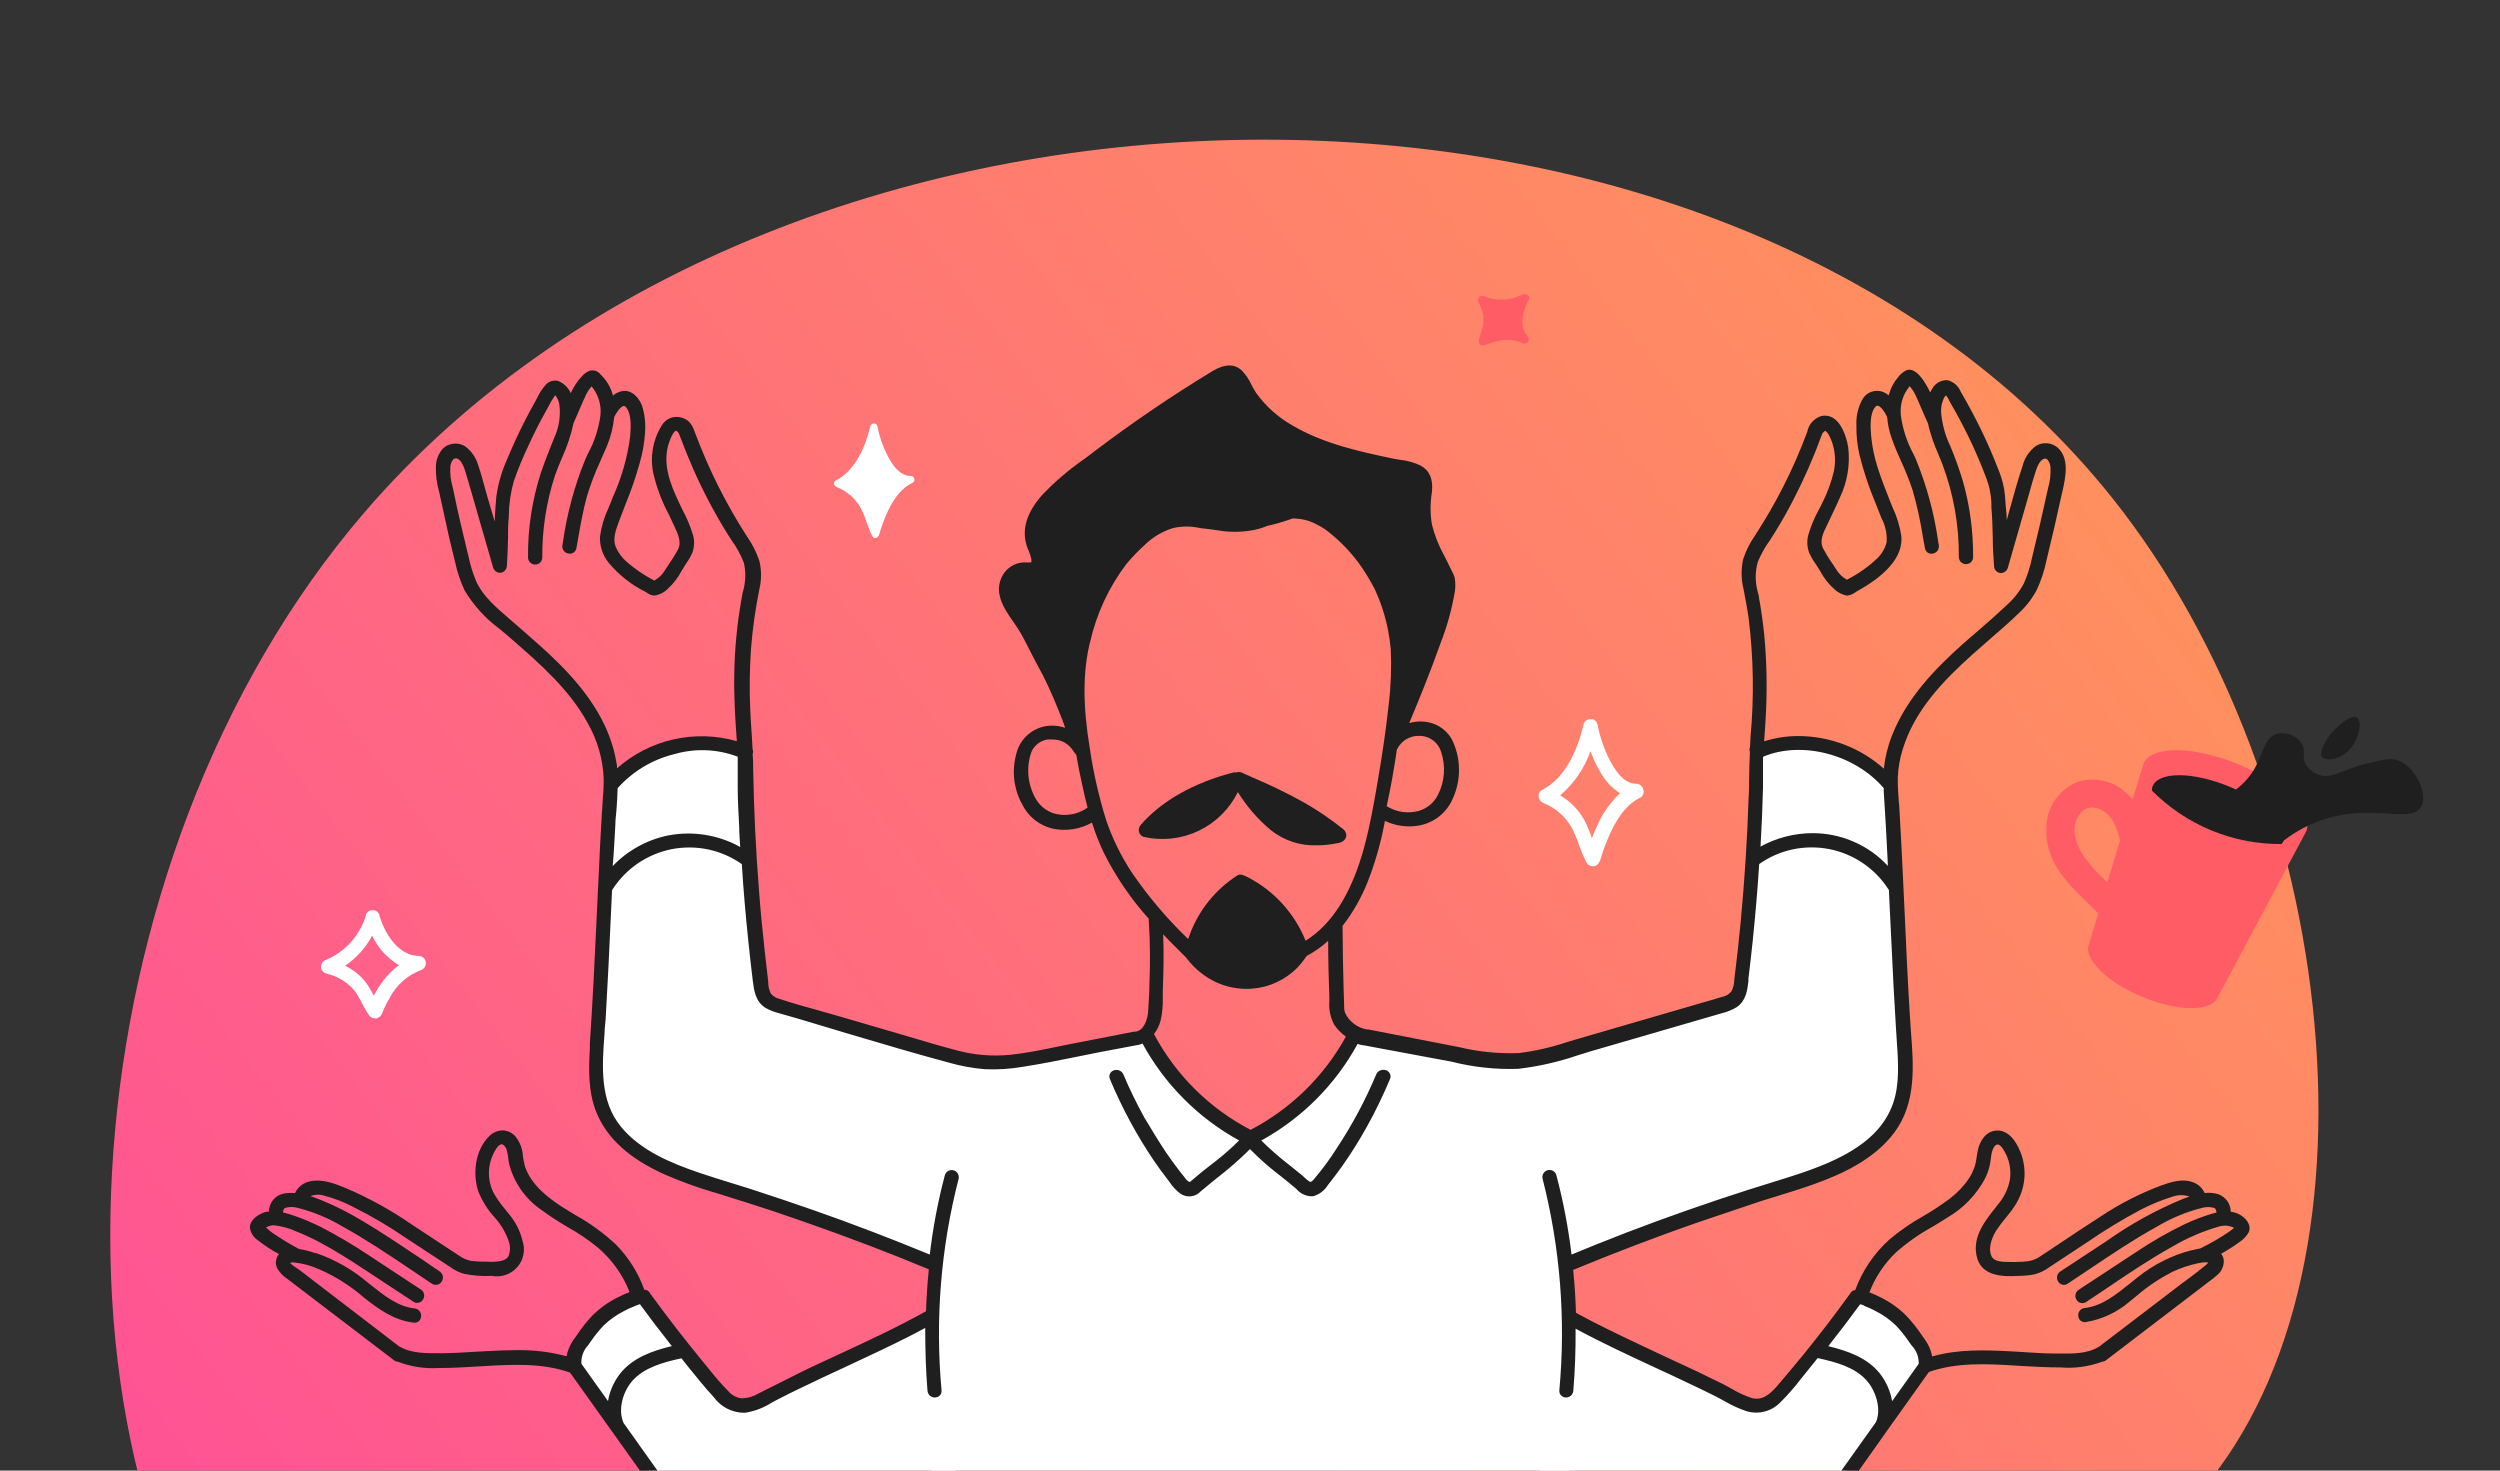
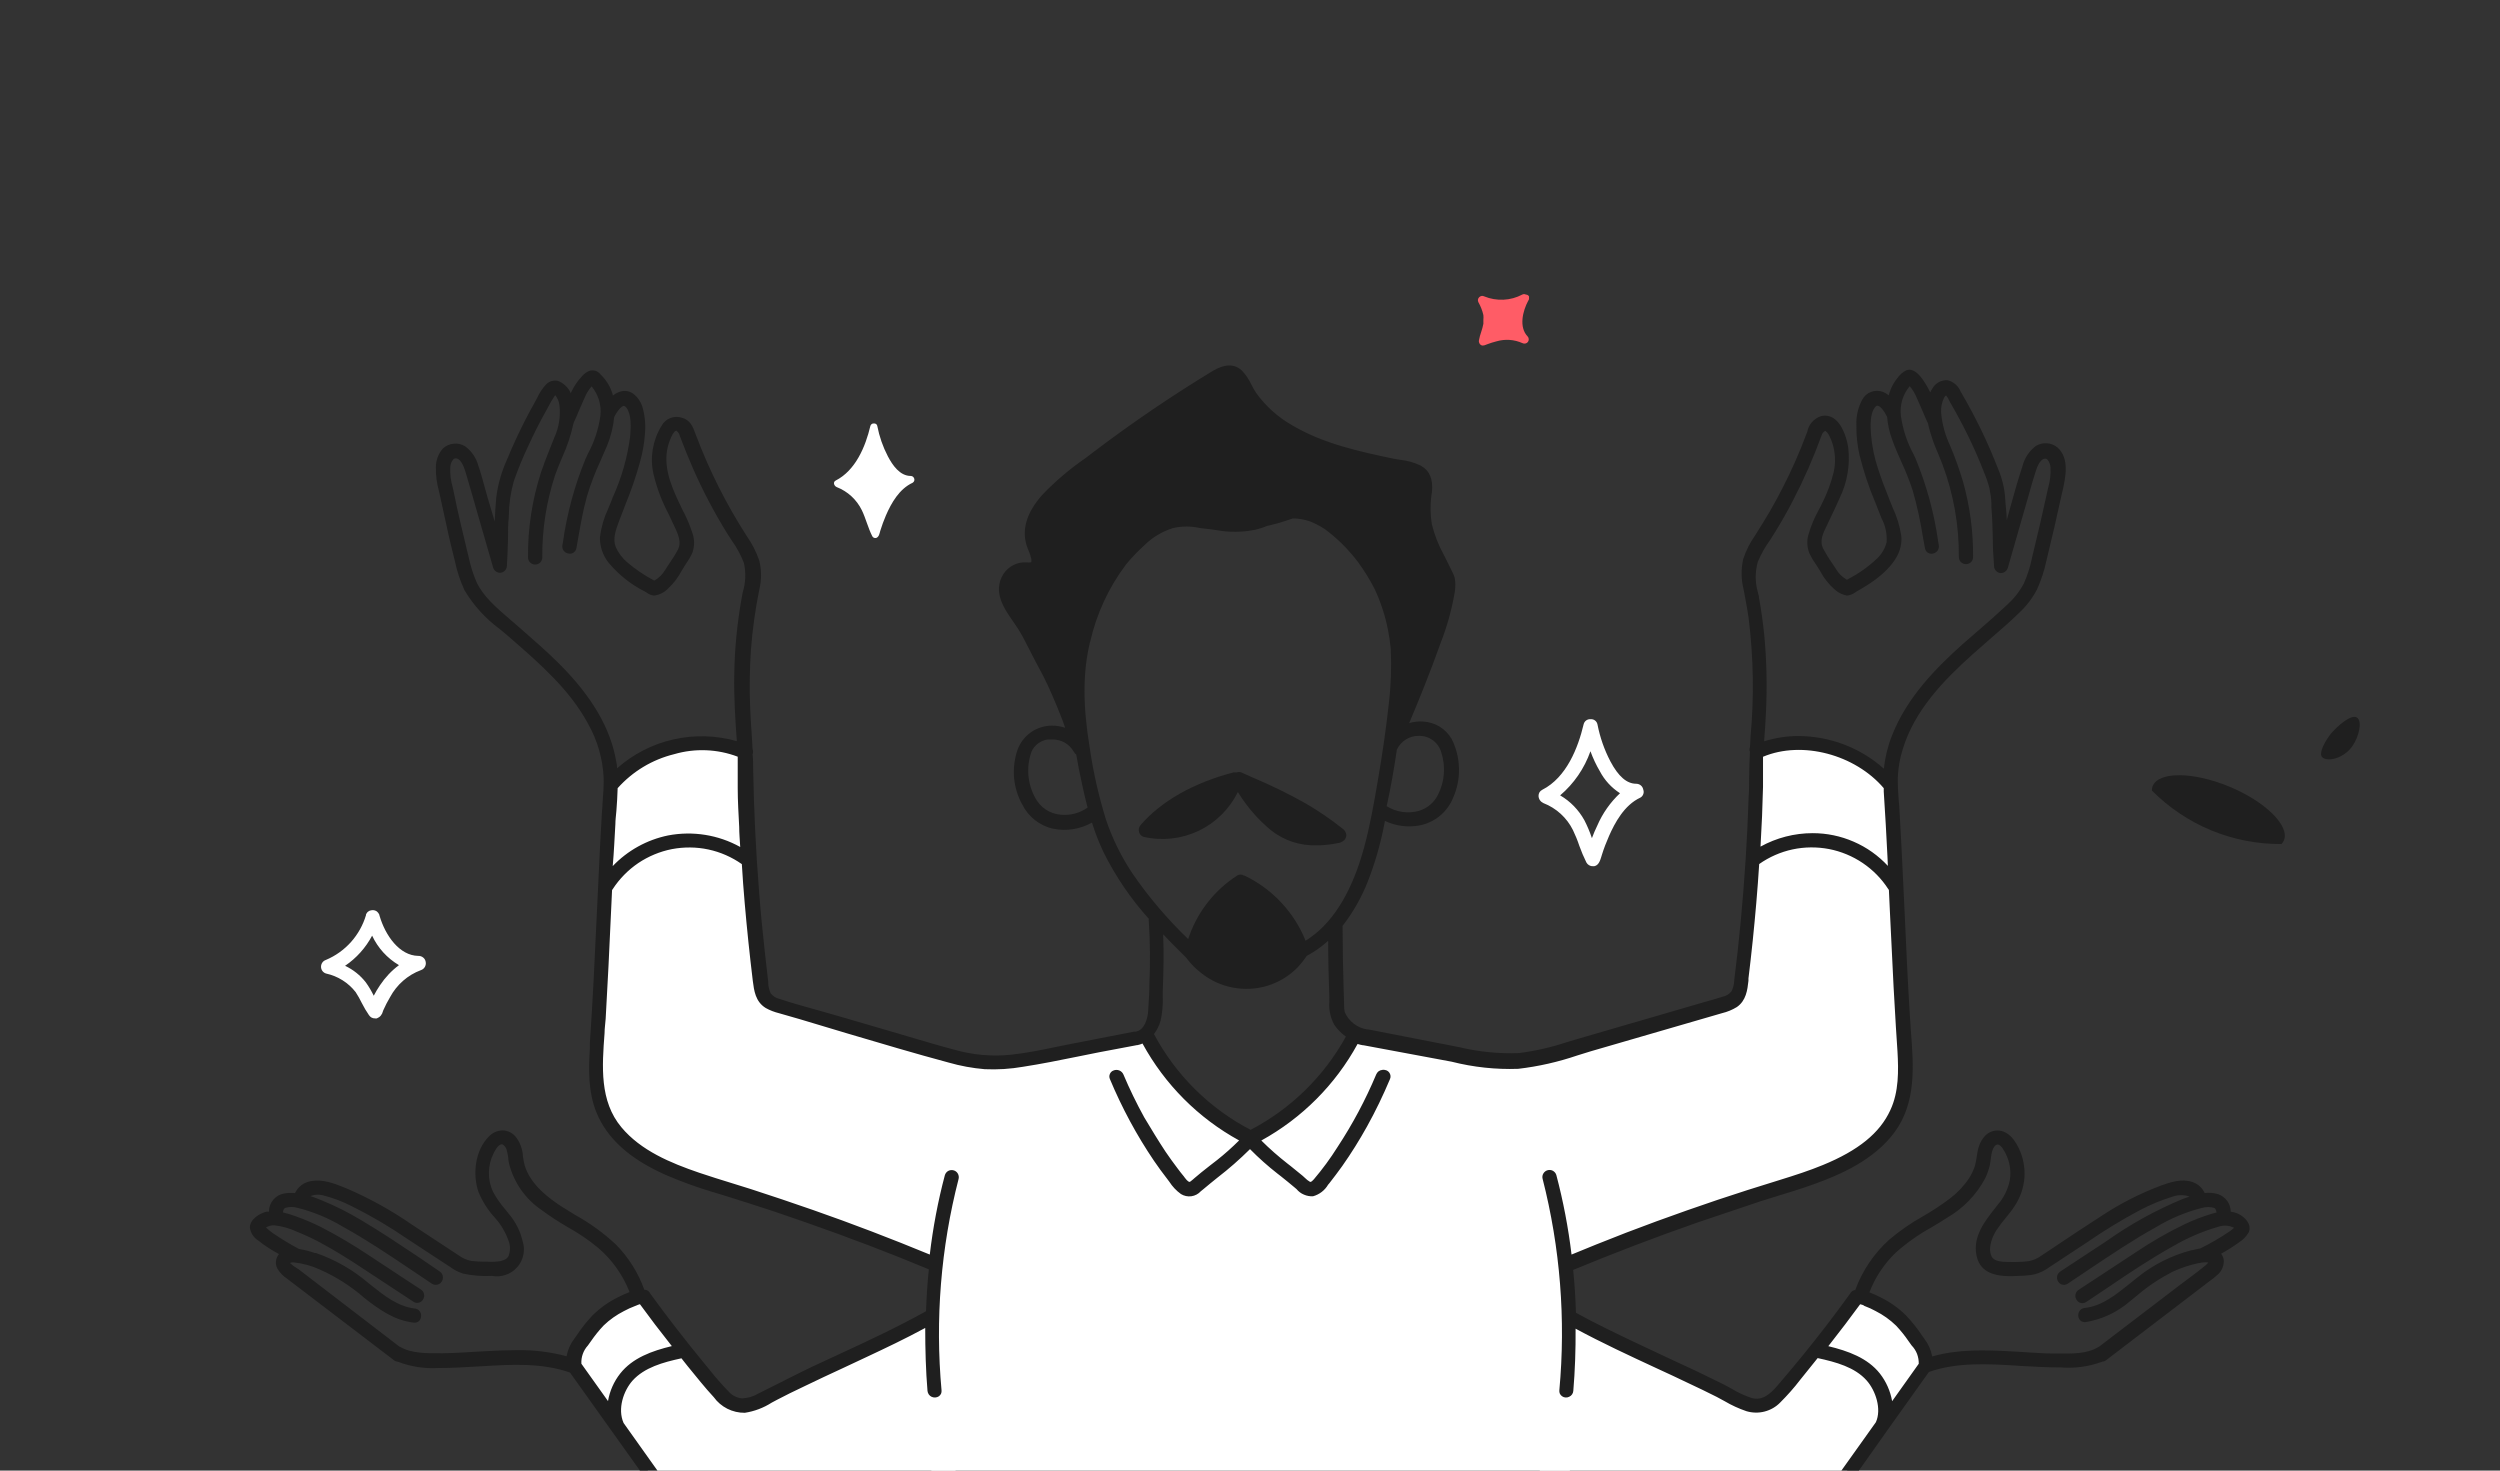
<svg xmlns="http://www.w3.org/2000/svg" width="340" height="200" viewBox="0 0 340 200" fill="none">
  <rect x="0" y="0" width="340" height="200" fill="#333333" stroke="none" />
  <desc>
			Created with Pixso.
	</desc>
  <defs>
    <clipPath id="clip19_14927">
      <rect id="для кого – обрезанно" width="340" height="200" fill="white" fill-opacity="0" />
    </clipPath>
    <linearGradient x1="315.313" y1="19.003" x2="3.815" y2="260.663" id="paint_linear_7_10845_0" gradientUnits="userSpaceOnUse">
      <stop stop-color="#FF9A55" />
      <stop offset="1" stop-color="#FF499D" />
    </linearGradient>
  </defs>
  <g clip-path="url(#clip19_14927)">
-     <path id="Vector" d="M49.51 69.75C8.84 117.13 3.61 198.17 36.5 236.68C39.88 240.63 54.33 257.54 76.26 260.29C100.74 263.35 118.5 246.76 135.27 236.06C202.64 193.1 261.78 240.1 296.58 205.73C325.88 176.82 318.93 109.2 288.72 69.59C237.03 1.65 107.15 2.56 49.51 69.75Z" fill="url(#paint_linear_7_10845_0)" fill-opacity="1" fill-rule="nonzero" />
    <path id="Vector" d="M213.04 171.93C215.12 171.11 218.04 169.91 220.17 169.11C225.18 167.21 230.11 165.44 234.96 163.79C240.32 162.41 245.56 160.58 250.61 158.33C252.32 157.63 253.87 156.6 255.17 155.3C257.32 153.07 258.7 150.21 259.12 147.14C259.58 143.72 258.15 125.07 257.18 106.79C257.1 105.17 253.49 103.05 249.27 101.74C245.95 100.72 242.4 100.69 239.06 101.66C238.8 109.08 237.72 132.41 236.14 135.78C235.61 136.95 229.94 138.06 219.63 141.03C208.18 144.32 207.3 144.39 206.24 144.39C205.18 144.39 203.33 144.39 188.28 141.59L184.23 140.85C181.12 146.87 176.17 151.73 170.1 154.74C166.99 153.19 164.15 151.14 161.7 148.69C159.4 146.38 157.48 143.74 155.99 140.85L151.94 141.59C136.87 144.39 135.07 144.39 133.95 144.39C132.84 144.39 131.96 144.3 120.58 141C110.28 138.03 104.62 136.92 104.06 135.76C102.5 132.39 101.42 109.05 101.15 101.63C97.81 100.66 94.26 100.69 90.93 101.71C86.71 103.02 83.1 105.14 83.02 106.76C82.05 125.04 80.61 143.67 81.08 147.11C81.5 150.18 82.89 153.04 85.03 155.27C86.34 156.57 87.89 157.6 89.59 158.3C94.65 160.58 99.89 162.42 105.26 163.82L126.84 171.95C126.61 186.3 126.63 197.21 126.7 204.23C126.7 208.71 126.81 213.31 127.08 219.15C127.19 221.53 127.32 223.74 127.46 225.79C127.64 228.5 128.38 231.15 129.62 233.57C130.87 235.99 132.59 238.13 134.69 239.86C143.69 247.49 154.96 251.93 166.75 252.48C185.95 253.23 199.78 243.06 206.87 236.1C210.4 232.64 212.52 228.01 212.85 223.08C212.94 221.76 213.02 220.44 213.1 219.09C213.38 213.9 213.49 208.92 213.48 204.16C213.58 193.31 213.51 184.32 213.04 171.93Z" fill="#FFFFFF" fill-opacity="1" fill-rule="nonzero" />
    <path id="Vector" d="M130.91 177.32L129.84 202.68C120.93 206.84 111.58 210 101.97 212.07C100.61 212.3 99.22 212.15 97.95 211.63C96.67 211.12 95.56 210.26 94.75 209.16L77.67 185.54C78.34 183.29 79.59 181.24 81.3 179.63C83 178.04 85.08 176.92 87.33 176.36L98.41 189.85C98.67 190.25 99.02 190.59 99.42 190.84C99.83 191.09 100.29 191.24 100.77 191.29C101.21 191.32 101.64 191.25 102.05 191.1C102.46 190.94 102.83 190.71 103.14 190.4L130.91 177.32Z" fill="#FFFFFF" fill-opacity="1" fill-rule="nonzero" />
    <path id="Vector" d="M208.45 177.29C208.82 185.7 209.17 194.15 209.52 202.63C214.4 204.91 219.42 206.89 224.55 208.56C228.77 209.93 233.06 211.09 237.4 212.01C238.76 212.25 240.15 212.1 241.42 211.58C242.69 211.07 243.8 210.21 244.61 209.1L261.7 185.46C261.03 183.22 259.79 181.19 258.09 179.58C256.4 177.97 254.31 176.83 252.03 176.28L240.95 189.77C240.69 190.17 240.34 190.51 239.93 190.76C239.52 191.01 239.07 191.17 238.59 191.22C238.15 191.24 237.72 191.17 237.31 191.02C236.9 190.86 236.53 190.63 236.22 190.32L208.45 177.29Z" fill="#FFFFFF" fill-opacity="1" fill-rule="nonzero" />
-     <path id="Vector" d="M304.44 103.95C298.33 101.42 292.54 101.38 291.51 103.86L290.04 108.72C289.75 108.37 289.43 108.04 289.07 107.75C288.16 106.92 287.03 106.36 285.82 106.14C284.61 105.91 283.35 106.03 282.21 106.49C281.21 106.95 280.34 107.66 279.68 108.53C279.01 109.41 278.57 110.43 278.39 111.52C278.04 113.96 278.63 116.44 280.04 118.45C281.5 120.67 283.52 122.34 285.37 124.22L284.1 128.42C283.29 130.36 286.55 133.59 291.38 135.59C296.2 137.59 300.77 137.61 301.59 135.66L313.65 113.06C314.68 110.54 310.55 106.51 304.44 103.95ZM283.61 116.76C282.95 115.88 282.48 114.87 282.22 113.8C282.04 113.04 282.1 112.24 282.39 111.51C282.39 111.51 282.59 111.11 282.67 110.98C282.75 110.86 283.01 110.52 282.86 110.7C283.07 110.4 283.35 110.16 283.69 110.01C283.63 110.01 284 109.89 284.06 109.88C284.26 109.81 284.46 109.79 284.66 109.82C285 109.85 285.33 109.93 285.64 110.07C287.21 110.77 287.95 112.58 288.32 114.31L286.6 120C285.5 119.02 284.5 117.94 283.61 116.76Z" fill="#FF5C66" fill-opacity="1" fill-rule="nonzero" />
    <path id="Vector" d="M303.19 106.98C298.25 104.94 293.59 104.91 292.76 106.91C292.69 107.1 292.65 107.3 292.65 107.51C294.96 109.83 297.7 111.68 300.73 112.93C303.76 114.18 307 114.81 310.28 114.79C310.42 114.65 310.53 114.48 310.61 114.3C311.44 112.33 308.11 109.02 303.19 106.98Z" fill="#1F1F1F" fill-opacity="1" fill-rule="nonzero" />
-     <path id="Vector" d="M298.53 110.11C303.58 108.53 305.73 106.22 306.76 104.28C307.79 102.34 308.04 100.25 309.68 99.79C310.33 99.65 311.01 99.71 311.63 99.97C312.24 100.23 312.76 100.67 313.12 101.24C313.58 102.15 313.01 102.84 313.56 103.9C313.96 104.58 314.58 105.1 315.32 105.37C317.18 105.99 318.38 104.7 322.01 103.81C324.1 103.29 325.15 103.04 326.2 103.44C328.55 104.35 330.3 108.04 329.23 109.78C327.77 112.17 322.12 108.93 314.9 111.85C313.39 112.46 311.97 113.27 310.68 114.26C307.77 114.52 304.84 113.97 302.23 112.67C300.88 112 299.63 111.14 298.53 110.11Z" fill="#1F1F1F" fill-opacity="1" fill-rule="nonzero" />
    <path id="Vector" d="M316.98 99.81C316.34 100.63 315.44 102.14 315.71 102.81C316.06 103.64 318.45 103.43 319.86 101.57C320.83 100.23 321.31 98.08 320.55 97.59C319.79 97.09 317.96 98.65 316.98 99.81Z" fill="#1F1F1F" fill-opacity="1" fill-rule="nonzero" />
    <path id="Vector" d="M223.49 107.41C223.45 107.18 223.34 106.97 223.16 106.82C222.98 106.67 222.75 106.59 222.52 106.59C221.26 106.59 220.11 105.62 219.01 103.54C218.19 101.97 217.6 100.28 217.26 98.54C217.22 98.33 217.11 98.13 216.94 98C216.77 97.86 216.56 97.8 216.34 97.81C216.12 97.79 215.9 97.85 215.72 97.98C215.54 98.11 215.42 98.3 215.37 98.52C214.63 101.65 213.06 105.73 209.75 107.41C209.59 107.49 209.46 107.61 209.37 107.75C209.28 107.9 209.24 108.07 209.24 108.25C209.25 108.45 209.31 108.66 209.43 108.83C209.55 109 209.71 109.13 209.9 109.22C211.65 109.9 213.09 111.21 213.92 112.89C214.25 113.58 214.54 114.28 214.78 115.01C215.06 115.79 215.38 116.55 215.75 117.3C215.83 117.45 215.96 117.58 216.11 117.67C216.26 117.76 216.44 117.81 216.61 117.8L216.83 117.8C217.47 117.68 217.65 116.91 217.8 116.45C217.81 116.38 217.83 116.32 217.86 116.25C218.13 115.38 218.46 114.53 218.83 113.69C219.6 111.95 220.88 109.5 223.08 108.48C223.27 108.38 223.41 108.21 223.48 108.02C223.56 107.82 223.56 107.61 223.49 107.41ZM212.18 108.17C214.06 106.57 215.48 104.5 216.3 102.17C216.65 103.12 217.07 104.03 217.58 104.89C218.22 106.11 219.16 107.13 220.32 107.88C219 109.12 217.95 110.61 217.23 112.28C216.96 112.82 216.73 113.39 216.5 113.99C216.22 113.15 215.88 112.34 215.48 111.56C214.7 110.15 213.57 108.98 212.18 108.17Z" fill="#FFFFFF" fill-opacity="1" fill-rule="nonzero" />
    <path id="Vector" d="M56.88 130C54.34 129.96 52.42 127.26 51.63 124.58C51.61 124.41 51.54 124.26 51.43 124.14C51.4 124.09 51.36 124.05 51.31 124.01L51.23 123.94C51.03 123.81 50.78 123.75 50.55 123.79L50.32 123.84L50.2 123.89L50 124.03L49.93 124.11C49.87 124.18 49.82 124.26 49.78 124.34L49.78 124.44C49.38 125.8 48.68 127.05 47.74 128.11C46.79 129.17 45.63 130 44.32 130.55C44.12 130.62 43.94 130.75 43.83 130.92C43.71 131.1 43.65 131.31 43.66 131.52C43.67 131.72 43.74 131.91 43.86 132.07C43.99 132.23 44.16 132.35 44.35 132.4C45.94 132.75 47.37 133.64 48.37 134.93C48.68 135.41 48.96 135.9 49.21 136.42C49.49 136.99 49.82 137.53 50.18 138.06C50.27 138.2 50.39 138.31 50.53 138.39C50.68 138.47 50.84 138.51 51 138.5C51.09 138.52 51.17 138.52 51.25 138.5C51.46 138.42 51.65 138.29 51.79 138.12C51.93 137.95 52.03 137.75 52.08 137.53C52.09 137.48 52.11 137.44 52.13 137.39C52.4 136.78 52.71 136.18 53.05 135.61C53.96 133.92 55.44 132.61 57.24 131.94C57.46 131.87 57.65 131.72 57.77 131.52C57.89 131.32 57.94 131.08 57.9 130.85C57.87 130.61 57.75 130.38 57.56 130.23C57.37 130.07 57.12 129.99 56.88 130ZM54.26 131.26C53.25 132.01 52.38 132.94 51.68 133.99C51.37 134.45 51.08 134.92 50.83 135.42C50.52 134.78 50.16 134.17 49.75 133.6C49 132.64 48.04 131.87 46.93 131.35C48.48 130.3 49.74 128.89 50.61 127.25C51.39 128.92 52.66 130.32 54.26 131.26Z" fill="#FFFFFF" fill-opacity="1" fill-rule="nonzero" />
    <path id="Vector" d="M123.87 64.73C122.38 64.73 121.38 63.26 120.75 62.06C120.07 60.76 119.59 59.37 119.31 57.93C119.3 57.83 119.24 57.73 119.15 57.67C119.06 57.6 118.95 57.58 118.84 57.59C118.73 57.58 118.63 57.61 118.54 57.68C118.46 57.74 118.4 57.83 118.37 57.93C117.71 60.73 116.36 63.97 113.66 65.35C113.24 65.56 113.43 66.08 113.78 66.24C115.28 66.82 116.5 67.94 117.21 69.39C117.76 70.53 118.05 71.79 118.63 72.93C118.68 73.02 118.76 73.1 118.86 73.14C118.96 73.18 119.07 73.18 119.17 73.16C119.57 73 119.62 72.51 119.72 72.18C119.94 71.48 120.19 70.78 120.48 70.11C121.24 68.36 122.32 66.49 124.11 65.66C124.58 65.38 124.32 64.73 123.87 64.73Z" fill="#FFFFFF" fill-opacity="1" fill-rule="nonzero" />
    <path id="Vector" d="M207.77 45.77C206.53 44.49 207.1 42.29 207.83 40.91C207.91 40.83 207.95 40.72 207.95 40.6C207.95 40.55 207.95 40.5 207.95 40.45C207.95 40.4 207.95 40.36 207.95 40.31C207.91 40.25 207.86 40.19 207.81 40.15C207.72 40.1 207.62 40.06 207.52 40.06C207.44 40.02 207.36 40 207.27 40C207.19 40 207.1 40.02 207.03 40.06C206.24 40.48 205.37 40.72 204.47 40.76C203.58 40.8 202.68 40.65 201.86 40.31C201.75 40.25 201.62 40.23 201.5 40.25C201.37 40.27 201.26 40.33 201.17 40.42C201.08 40.5 201.02 40.62 201 40.74C200.98 40.86 201 40.99 201.06 41.1C201.37 41.65 201.6 42.24 201.74 42.85C201.76 43.06 201.76 43.27 201.74 43.48C201.74 43.59 201.74 43.71 201.74 43.82C201.75 43.89 201.75 43.96 201.74 44.03C201.61 44.8 201.27 45.51 201.14 46.26C201.11 46.38 201.12 46.51 201.17 46.63C201.21 46.75 201.3 46.85 201.4 46.92C201.69 47.1 201.98 46.92 202.26 46.82C202.68 46.66 203.1 46.53 203.53 46.42C204.7 46.08 205.95 46.17 207.06 46.67C207.18 46.73 207.32 46.75 207.45 46.72C207.59 46.69 207.7 46.62 207.79 46.51C207.87 46.41 207.92 46.27 207.91 46.14C207.91 46 207.86 45.87 207.77 45.77Z" fill="#FF5C66" fill-opacity="1" fill-rule="nonzero" />
-     <path id="Vector" d="M49.6 226.19L49.39 225.55C49.31 225.31 49.19 225.09 49.04 224.89L47.26 220.8C46.79 219.7 46.06 218.47 45.55 217.27C46.91 216.74 48.59 216.39 49.75 215.97L55.58 213.86C58.67 212.74 56.55 208.08 53.51 209.2L46.54 211.72C44.68 212.39 42.53 212.86 40.93 214.05C40.58 214.34 40.32 214.7 40.16 215.12C40 215.53 39.96 215.99 40.03 216.42C40.33 218.28 41.41 220.06 42.15 221.78L44.98 228.25C46.27 231.31 50.65 229.24 49.6 226.19Z" fill="#FFFFFF" fill-opacity="1" fill-rule="nonzero" />
    <path id="Vector" d="M84.17 231.28C83.86 229.45 82.54 227.8 81.64 226.21L78.24 220.16C76.64 217.34 71.96 219.38 73.58 222.23L76.41 227.23C76.94 228.2 77.9 229.37 78.53 230.53C77.15 231.19 75.56 231.69 74.27 232.27L69.62 234.37C69.39 234.42 69.17 234.5 68.96 234.61L68.3 234.96C65.39 236.48 67.33 240.99 70.36 239.62C74.49 237.77 79.61 236.29 83.26 233.61C83.6 233.33 83.86 232.97 84.02 232.56C84.18 232.15 84.23 231.71 84.17 231.28Z" fill="#FFFFFF" fill-opacity="1" fill-rule="nonzero" />
    <path id="Vector" d="M69.27 218.81C71.39 216.33 67.23 213.38 65.1 215.9L53.54 229.37C51.4 231.86 55.58 234.8 57.71 232.29C61.56 227.79 65.41 223.3 69.27 218.81Z" fill="#FFFFFF" fill-opacity="1" fill-rule="nonzero" />
    <path id="Vector" d="M155.52 113.81C158.03 114.39 160.67 114.1 163 113C165.33 111.89 167.21 110.03 168.35 107.72C169.56 109.69 171.08 111.45 172.86 112.92C174.63 114.32 176.84 115.05 179.1 114.96L179.53 114.96C180.31 114.93 181.08 114.84 181.84 114.68C182.2 114.65 182.54 114.51 182.81 114.27C182.9 114.17 182.98 114.06 183.03 113.93C183.08 113.81 183.1 113.67 183.1 113.54C183.08 113.37 183.02 113.2 182.93 113.05C182.84 112.9 182.72 112.78 182.57 112.68C180.99 111.42 179.31 110.28 177.56 109.26C175.25 107.96 172.87 106.8 170.43 105.77L169.02 105.14C168.9 105.06 168.76 105.01 168.61 105C168.46 104.98 168.32 105 168.18 105.05C168.09 105.04 168 105.04 167.92 105.05C167.86 105.05 167.81 105.05 167.75 105.05C162.42 106.43 157.93 108.93 155.12 112.21C155.01 112.34 154.93 112.5 154.89 112.67C154.86 112.84 154.87 113.01 154.92 113.18C154.96 113.33 155.04 113.46 155.14 113.57C155.25 113.68 155.38 113.76 155.52 113.81Z" fill="#1F1F1F" fill-opacity="1" fill-rule="nonzero" />
    <path id="Vector" d="M304.47 165.11C304.13 164.95 303.76 164.84 303.38 164.79C303.38 164.27 303.21 163.76 302.91 163.33C302.6 162.91 302.18 162.59 301.68 162.41C301.08 162.23 300.45 162.18 299.83 162.25C299.67 161.89 299.44 161.58 299.15 161.32C298.86 161.06 298.52 160.87 298.15 160.75C296.68 160.25 295.13 160.8 293.88 161.24C291.04 162.31 288.32 163.7 285.78 165.38C283.84 166.64 281.82 167.95 279.89 169.26L277.65 170.75C277.13 171.14 276.52 171.41 275.88 171.52C275.31 171.59 274.74 171.63 274.17 171.63L273.66 171.63C272.35 171.63 271.15 171.63 270.81 170.77C270.3 169.47 271.13 167.92 271.51 167.32C271.9 166.74 272.32 166.18 272.77 165.64C273.17 165.13 273.59 164.67 273.96 164.07C274.74 162.92 275.21 161.58 275.32 160.19C275.42 158.8 275.16 157.4 274.55 156.15C273.77 154.52 272.75 153.7 271.55 153.75C270.01 153.82 269.19 155.3 268.96 156.56C268.91 156.8 268.88 157.03 268.84 157.26C268.79 157.69 268.71 158.11 268.6 158.52C268.41 159.13 268.13 159.72 267.78 160.26C267.07 161.32 266.18 162.25 265.16 163.02C264 163.89 262.79 164.69 261.53 165.41C259.9 166.32 258.36 167.39 256.94 168.59C254.86 170.47 253.27 172.82 252.31 175.45L252.25 175.45C252.11 175.48 251.98 175.53 251.87 175.62C251.76 175.7 251.67 175.81 251.61 175.94C249.52 178.85 247.34 181.67 245.15 184.37C243.94 185.84 242.82 187.17 241.74 188.44C240.65 189.7 239.62 190.51 238.23 190.13C237.3 189.82 236.4 189.41 235.56 188.9C235.2 188.7 234.84 188.5 234.48 188.31C233.26 187.7 232.02 187.1 230.79 186.51C229.3 185.81 227.8 185.11 226.3 184.42L222.69 182.72C219.99 181.44 217.12 180.07 214.33 178.54C214.27 176.6 214.15 174.65 213.95 172.71C219.53 170.4 225.21 168.23 230.83 166.27C233.68 165.3 236.6 164.33 239.5 163.35L241.6 162.7C243.27 162.19 244.99 161.66 246.66 161.06C250.31 159.75 254.86 157.76 257.64 154.01C260.64 149.95 260.25 144.99 259.88 140.19C259.82 139.43 259.77 138.67 259.73 137.93C259.45 133.42 259.24 128.81 259.04 124.33L258.81 119.47C258.67 116.4 258.51 113.31 258.33 110.23C258.33 109.79 258.27 109.36 258.23 108.93C258.14 107.87 258.09 106.82 258.1 105.76C258.15 104.46 258.37 103.17 258.76 101.93C260.37 96.61 264.31 92.54 268.33 88.94C269.06 88.29 269.8 87.65 270.54 87C271.9 85.82 273.31 84.61 274.62 83.33C275.6 82.42 276.42 81.34 277.04 80.15C277.61 78.88 278.05 77.55 278.33 76.18C279.06 73.21 279.77 70.13 280.44 67.02L280.53 66.67C280.9 64.93 281.5 62.32 279.8 60.84C279.39 60.51 278.89 60.31 278.37 60.28C277.85 60.24 277.33 60.37 276.88 60.65C275.97 61.33 275.33 62.3 275.06 63.39C274.41 65.34 273.85 67.37 273.31 69.32C273.18 69.8 273.04 70.29 272.92 70.74C272.92 70.2 272.86 69.66 272.81 69.12L272.76 68.54C272.72 67.83 272.66 67.1 272.54 66.39C272.36 65.47 272.09 64.57 271.72 63.71C271.04 61.96 270.28 60.19 269.44 58.47C268.6 56.75 267.71 55.07 266.75 53.43L266.65 53.26C266.5 52.88 266.26 52.54 265.95 52.27C265.64 52 265.27 51.81 264.88 51.71C264.45 51.68 264.03 51.78 263.66 51.98C263.29 52.19 262.99 52.49 262.79 52.86C262.68 53.02 262.58 53.19 262.51 53.37C262.21 52.73 261.85 52.12 261.45 51.55C260.69 50.52 259.96 50.1 259.28 50.35C258.78 50.59 258.35 50.97 258.04 51.43C257.68 51.86 257.39 52.35 257.17 52.87C257.05 53.16 256.95 53.46 256.86 53.76C256.63 53.57 256.37 53.41 256.09 53.3C255.57 53.1 254.99 53.1 254.46 53.3C253.94 53.49 253.51 53.88 253.25 54.38C252.68 55.45 252.41 56.65 252.47 57.87C252.45 59.23 252.59 60.58 252.9 61.91C253.46 64.15 254.19 66.34 255.09 68.46L255.65 69.89C255.72 70.09 255.8 70.29 255.89 70.49C256.42 71.49 256.66 72.61 256.58 73.74C256.37 74.58 255.93 75.33 255.31 75.93C254.13 77.05 252.8 78 251.35 78.75L251.19 78.85C250.56 78.5 250.03 77.98 249.67 77.35C249.52 77.11 249.35 76.87 249.19 76.62C248.72 75.96 248.3 75.26 247.92 74.55C247.45 73.57 247.92 72.5 248.47 71.44L248.61 71.13C248.8 70.71 249 70.3 249.2 69.89C249.55 69.15 249.91 68.41 250.23 67.66C251.24 65.54 251.63 63.19 251.36 60.86C251.29 60.36 250.82 57.83 249.35 56.87C249.1 56.71 248.81 56.6 248.51 56.55C248.2 56.51 247.9 56.53 247.6 56.61C247.14 56.78 246.72 57.06 246.4 57.44C246.08 57.81 245.87 58.27 245.78 58.75L245.67 59.03C245.2 60.28 244.7 61.52 244.17 62.71C243.14 65.04 241.99 67.31 240.72 69.51C240.14 70.48 239.5 71.56 238.7 72.81C238 73.8 237.45 74.89 237.07 76.05C236.77 77.41 236.79 78.81 237.13 80.16C237.35 81.33 237.62 82.71 237.81 84.05C238.48 89.42 238.57 94.84 238.07 100.23C238.07 100.68 238.01 101.12 237.99 101.64C237.91 101.84 237.91 102.06 237.99 102.25C237.93 103.47 237.9 104.69 237.88 105.9C237.88 106.77 237.88 107.62 237.81 108.49C237.72 111.29 237.59 114.1 237.41 116.83C237.04 122.56 236.52 128.12 235.85 133.35L235.85 133.44C235.82 133.91 235.7 134.37 235.5 134.79C235.19 135.19 234.75 135.47 234.26 135.56C233.4 135.83 232.54 136.08 231.67 136.32L214.37 141.35L213.1 141.73C210.97 142.44 208.78 142.94 206.55 143.22C203.82 143.32 201.09 143.05 198.44 142.41L186.08 140L185.97 140L185.9 140C185.24 139.89 184.62 139.62 184.1 139.21C183.57 138.8 183.15 138.26 182.89 137.65C182.82 137.36 182.79 137.06 182.8 136.76L182.8 136.62L182.74 134.78C182.65 131.87 182.6 128.89 182.59 125.97C182.6 125.95 182.6 125.93 182.59 125.92C184.01 124.09 185.15 122.08 186 119.94C186.99 117.41 187.75 114.79 188.26 112.12L188.35 111.64C189.79 112.33 191.41 112.55 192.99 112.27C194.03 112.08 195 111.63 195.82 110.96C196.63 110.29 197.26 109.42 197.65 108.44C198.2 107.18 198.47 105.81 198.42 104.43C198.38 103.05 198.04 101.7 197.41 100.47C197.01 99.79 196.44 99.22 195.77 98.81C195.09 98.4 194.31 98.17 193.52 98.13C192.89 98.09 192.26 98.16 191.65 98.34C193 95.14 194.5 91.45 195.85 87.65L195.9 87.51C196.79 85.25 197.44 82.91 197.85 80.51C197.95 79.89 197.95 79.26 197.85 78.64C197.8 78.42 197.72 78.21 197.62 78C197.36 77.45 197.08 76.9 196.81 76.35L196.36 75.46C195.64 74.16 195.1 72.77 194.74 71.33C194.5 69.87 194.5 68.39 194.74 66.93C194.93 65.19 194.44 64.01 193.25 63.34C192.35 62.9 191.39 62.63 190.39 62.53L189.51 62.38C184.88 61.41 180.01 60.35 175.79 57.87C173.83 56.77 172.14 55.25 170.83 53.43C170.6 53.07 170.39 52.71 170.2 52.33C169.87 51.61 169.43 50.96 168.89 50.39C167.88 49.45 166.56 49.48 164.93 50.45C159.39 53.81 154.03 57.45 148.87 61.36L147.59 62.33C145.49 63.78 143.53 65.44 141.77 67.28C139.53 69.79 138.85 72.23 139.76 74.57L139.87 74.83C140.04 75.21 140.17 75.62 140.26 76.03C140.28 76.16 140.28 76.3 140.26 76.43C140.26 76.51 139.89 76.5 139.64 76.49C139.01 76.44 138.38 76.56 137.82 76.85C137.26 77.13 136.79 77.56 136.45 78.09C134.97 80.5 136.56 82.77 137.83 84.59L138.44 85.49C139.03 86.42 139.54 87.44 140.03 88.41C140.23 88.79 140.41 89.17 140.61 89.54C140.8 89.9 140.96 90.18 141.12 90.51C141.38 90.97 141.63 91.48 141.87 91.91C142.75 93.66 143.57 95.56 144.47 97.88C144.6 98.24 144.74 98.61 144.86 98.98C144.27 98.78 143.66 98.68 143.04 98.69C142.02 98.69 141.03 99.01 140.19 99.6C139.36 100.19 138.73 101.02 138.38 101.98C137.97 103.19 137.81 104.47 137.91 105.75C138.02 107.02 138.39 108.26 139.01 109.38C139.42 110.21 140 110.94 140.73 111.52C141.46 112.09 142.3 112.5 143.2 112.7C145.01 113.08 146.9 112.78 148.51 111.87C148.94 113.26 149.47 114.62 150.1 115.94C151.73 119.21 153.8 122.25 156.24 124.96C156.21 125.08 156.21 125.21 156.24 125.33C156.42 128.15 156.44 130.98 156.32 133.8C156.32 134.78 156.24 136.16 156.15 137.52C156.09 138.5 155.65 140.17 154.39 140.31L154.31 140.31L154.21 140.31L145.88 141.93L143.78 142.35C141.74 142.78 139.62 143.21 137.53 143.44C134.92 143.71 132.28 143.48 129.76 142.75C127.92 142.27 126.06 141.71 124.25 141.18L121.91 140.49L113.83 138.13L111.26 137.4C109.52 136.91 107.73 136.43 105.99 135.84C105.52 135.74 105.11 135.47 104.82 135.1C104.62 134.67 104.5 134.2 104.48 133.73L104.48 133.54C104.32 132.2 104.16 130.85 104.02 129.51C103.71 126.76 103.44 123.96 103.23 121.18C102.79 115.7 102.53 110.12 102.43 104.61C102.43 103.93 102.43 103.26 102.35 102.58C102.4 102.47 102.42 102.36 102.42 102.24C102.42 102.12 102.4 102.01 102.35 101.9L102.24 99.96C102.16 98.78 102.07 97.61 102.03 96.42C101.91 93.73 101.95 91.03 102.13 88.34C102.34 85.59 102.72 82.86 103.27 80.16C103.58 78.88 103.58 77.55 103.27 76.27C102.87 75.09 102.3 73.96 101.58 72.94C98.78 68.59 96.45 63.96 94.63 59.12L94.55 58.91C94.24 58.07 93.89 57.12 92.74 56.81C92.21 56.64 91.65 56.66 91.14 56.86C90.63 57.07 90.21 57.45 89.96 57.93C88.76 59.88 88.37 62.22 88.87 64.45C89.32 66.37 90.03 68.23 90.96 69.97L91.55 71.23L91.69 71.52C92.2 72.61 92.73 73.73 92.2 74.74C91.79 75.5 91.33 76.23 90.83 76.94L90.45 77.53C90.1 78.13 89.59 78.62 88.98 78.96L88.8 78.86C87.56 78.2 86.39 77.4 85.32 76.49C84.64 75.92 84.1 75.2 83.74 74.39C83.3 73.25 83.74 72.12 84.18 70.91C84.46 70.14 84.76 69.38 85.06 68.61C85.82 66.77 86.47 64.88 87 62.97C87.39 61.64 87.63 60.28 87.72 58.91C87.83 57.64 87.69 56.36 87.31 55.15C86.86 54 85.85 52.95 84.58 53.2C84.12 53.3 83.7 53.5 83.34 53.81L83.34 53.69C83.04 52.63 82.46 51.67 81.66 50.91C81.49 50.69 81.26 50.52 80.99 50.43C80.72 50.35 80.43 50.35 80.17 50.43C79.79 50.59 79.46 50.82 79.19 51.12C78.54 51.81 78.01 52.6 77.62 53.47C77.46 53.08 77.22 52.74 76.92 52.46C76.62 52.17 76.27 51.95 75.88 51.8C75.58 51.73 75.27 51.75 74.97 51.84C74.68 51.93 74.41 52.11 74.21 52.34C73.73 52.88 73.33 53.5 73.03 54.16C72.93 54.34 72.83 54.53 72.73 54.71C72.27 55.53 71.81 56.38 71.38 57.23C70.53 58.9 69.72 60.64 68.99 62.42C68.23 64.08 67.72 65.84 67.49 67.65C67.39 68.74 67.32 69.83 67.28 70.92L66.31 67.66L65.93 66.3C65.66 65.33 65.39 64.28 65.04 63.29C64.75 62.25 64.13 61.34 63.26 60.7C62.8 60.41 62.25 60.28 61.71 60.34C61.16 60.39 60.65 60.61 60.25 60.98C59.61 61.7 59.26 62.63 59.28 63.6C59.26 64.65 59.4 65.7 59.68 66.72L59.8 67.25C60.12 68.75 60.46 70.23 60.78 71.72C61.09 73.21 61.5 74.83 61.88 76.38C62.16 77.72 62.6 79.03 63.17 80.27C64.39 82.31 65.99 84.09 67.9 85.5L68.87 86.3L69.58 86.92C73.46 90.3 77.47 93.8 79.95 98.38C81.25 100.67 81.99 103.23 82.1 105.86C82.11 106.91 82.06 107.96 81.96 109C81.96 109.45 81.89 109.9 81.87 110.34C81.78 111.89 81.69 113.44 81.61 114.99C81.45 118.08 81.31 121.16 81.17 124.24C81.02 127.31 80.88 130.32 80.73 133.36C80.58 136.2 80.41 139.05 80.22 141.89L80.22 142.63C80.05 145.34 79.97 148.46 81.11 151.28C82.56 154.84 85.64 157.62 90.54 159.79C92.6 160.68 94.71 161.45 96.85 162.09L97.83 162.38C100.27 163.14 102.78 163.93 105.25 164.75C111.02 166.7 116.8 168.79 122.43 171.04L126.32 172.63C126.12 174.58 126 176.52 125.94 178.33C122.05 180.49 117.99 182.39 114.04 184.21L110.42 185.89C108.47 186.82 106.53 187.84 104.65 188.76L103.14 189.52C102.47 189.92 101.7 190.15 100.92 190.18C100.19 190.11 99.52 189.76 99.05 189.2C98.15 188.28 97.3 187.31 96.5 186.29L95.77 185.4C93.27 182.37 90.79 179.17 88.42 175.91C88.36 175.78 88.28 175.66 88.16 175.58C88.05 175.49 87.92 175.43 87.78 175.41L87.63 175.41C86.8 173.09 85.47 170.98 83.74 169.23C82.07 167.68 80.22 166.33 78.22 165.23C77.65 164.88 77.07 164.53 76.49 164.16C74.68 163 72.15 161.14 71.35 158.48C71.25 158.08 71.18 157.68 71.12 157.27C71.08 156.27 70.71 155.3 70.07 154.52C69.85 154.28 69.59 154.09 69.3 153.95C69 153.82 68.69 153.74 68.36 153.73C67.68 153.75 67.03 154.02 66.55 154.5C64.54 156.45 64.28 159.79 65.06 162.07C65.57 163.32 66.29 164.48 67.19 165.48C68.14 166.5 68.85 167.73 69.27 169.06C69.41 169.61 69.38 170.19 69.2 170.73C69.04 171.13 68.7 171.36 68.06 171.51C67.5 171.6 66.92 171.63 66.35 171.59L65.83 171.59C65.26 171.59 64.69 171.55 64.12 171.49C63.48 171.37 62.87 171.1 62.35 170.71L56.04 166.56C53.25 164.63 50.27 162.97 47.15 161.63L46.95 161.55C45.58 160.99 43.87 160.31 42.27 160.64C41.81 160.71 41.37 160.9 41 161.18C40.62 161.47 40.32 161.83 40.12 162.26C39.63 162.21 39.14 162.23 38.66 162.31C38.07 162.41 37.54 162.71 37.16 163.17C36.78 163.62 36.57 164.2 36.57 164.79C36.46 164.78 36.35 164.78 36.24 164.79C35.31 165.01 34.01 165.81 33.98 166.92C34.02 167.28 34.14 167.62 34.33 167.92C34.52 168.23 34.78 168.49 35.08 168.68C35.97 169.39 36.93 170.02 37.94 170.55C37.71 170.83 37.57 171.16 37.53 171.52C37.49 171.87 37.56 172.23 37.73 172.54C38.06 173.09 38.51 173.56 39.04 173.9L53.62 185.02C53.76 185.13 53.94 185.19 54.12 185.2C55.87 185.87 57.74 186.16 59.61 186.05C61.41 186.05 63.22 185.95 64.98 185.84L65.87 185.79C69.57 185.57 73.76 185.33 77.52 186.67L83.13 194.53L92.95 208.31C93.85 209.78 95.05 211.04 96.47 212.02C98.18 212.94 100.17 213.23 102.07 212.84C103.96 212.54 105.84 212.14 107.69 211.64L108.12 211.53C110.07 211.02 112.13 210.45 114.11 209.84C118.06 208.6 121.95 207.16 125.77 205.54C125.81 212.19 126.07 219 126.51 225.78C126.53 226.03 126.63 226.26 126.81 226.44C127 226.61 127.24 226.7 127.48 226.7L127.55 226.7C127.67 226.7 127.79 226.67 127.9 226.62C128.01 226.56 128.11 226.49 128.19 226.4C128.28 226.31 128.34 226.2 128.38 226.09C128.42 225.97 128.43 225.85 128.43 225.73C127.96 218.58 127.7 211.48 127.67 204.59C127.78 204.46 127.85 204.29 127.86 204.12C127.88 203.95 127.85 203.78 127.77 203.62C127.71 203.5 127.64 203.4 127.54 203.31C127.45 203.22 127.33 203.15 127.21 203.11C127.09 203.06 126.96 203.04 126.83 203.05C126.7 203.06 126.57 203.09 126.46 203.15C119.12 206.41 111.46 208.92 103.61 210.62C101.89 211.14 100.08 211.2 98.33 210.79C96.7 210.26 95.64 208.77 94.61 207.31L84.81 193.53C83.95 191.59 84.81 189.14 86.02 187.77C87.63 185.98 90.17 185.27 92.68 184.73L92.92 185.04L93.53 185.81C94.76 187.31 95.87 188.72 97.07 190.01C97.55 190.68 98.19 191.22 98.92 191.59C99.66 191.96 100.47 192.15 101.3 192.14C102.6 191.94 103.84 191.47 104.95 190.76L105.7 190.36C106.76 189.81 107.9 189.23 109.4 188.53C111.13 187.69 112.87 186.88 114.62 186.07L117.86 184.55C120.42 183.35 123.14 182.06 125.83 180.6C125.83 183.51 125.91 186.43 126.14 189.17C126.16 189.34 126.22 189.5 126.32 189.65C126.42 189.79 126.55 189.9 126.71 189.97C126.86 190.04 127.03 190.07 127.2 190.06C127.37 190.05 127.54 189.99 127.68 189.9C127.81 189.81 127.91 189.69 127.98 189.55C128.04 189.4 128.07 189.25 128.05 189.09C127.17 179.44 127.95 169.71 130.37 160.33C130.43 160.09 130.39 159.82 130.26 159.6C130.13 159.38 129.92 159.22 129.67 159.16C129.43 159.1 129.17 159.13 128.95 159.25C128.73 159.38 128.57 159.59 128.5 159.83C127.56 163.37 126.88 166.98 126.45 170.62C121.19 168.45 115.87 166.41 110.6 164.57C107.81 163.6 104.96 162.63 102.13 161.72L99.47 160.89C98.02 160.45 96.55 159.98 95.08 159.49C91.19 158.16 87.16 156.48 84.52 153.32C81.53 149.75 81.88 145.05 82.22 140.51C82.22 139.85 82.33 139.19 82.37 138.56C82.65 133.8 82.88 128.96 83.09 124.27L83.24 121.05C83.27 121.01 83.31 120.97 83.33 120.92C84.24 119.52 85.42 118.32 86.8 117.38C88.19 116.45 89.75 115.8 91.38 115.48C93.02 115.17 94.71 115.18 96.34 115.53C97.98 115.88 99.52 116.56 100.89 117.52C100.99 119.29 101.13 121.06 101.28 122.83C101.58 126.3 101.95 129.84 102.38 133.39C102.55 134.72 102.73 136.22 104.14 137.09C104.71 137.41 105.32 137.64 105.96 137.8L108.78 138.61C110.95 139.26 113.11 139.91 115.28 140.56C119.78 141.89 124.43 143.28 129.02 144.51C130.62 144.97 132.26 145.27 133.92 145.41C135.67 145.49 137.42 145.38 139.14 145.08C141.6 144.7 144.09 144.2 146.49 143.71L149.47 143.11L154.61 142.14L154.68 142.14C154.92 142.09 155.16 142.02 155.38 141.92C158.41 147.48 162.97 152.06 168.52 155.1C167.57 156.04 166.57 156.94 165.52 157.77L164.55 158.52L163.4 159.43L162.43 160.24L162.25 160.4C161.96 160.66 161.82 160.77 161.7 160.73C161.48 160.59 161.29 160.4 161.14 160.18L161.01 160C160.71 159.64 160.42 159.27 160.14 158.89C159.59 158.18 159.06 157.42 158.52 156.64C157.55 155.17 156.58 153.58 155.61 151.95C154.57 150.06 153.62 148.11 152.78 146.12C152.67 145.87 152.47 145.68 152.22 145.58C151.96 145.48 151.68 145.48 151.43 145.59C151.32 145.63 151.22 145.69 151.13 145.78C151.05 145.86 150.98 145.96 150.94 146.07C150.89 146.18 150.87 146.3 150.87 146.42C150.88 146.54 150.9 146.66 150.95 146.76C152.58 150.66 154.58 154.38 156.95 157.88C157.52 158.71 158.12 159.54 158.73 160.32L159.03 160.72C159.45 161.37 159.98 161.94 160.61 162.39C161.03 162.65 161.54 162.76 162.03 162.69C162.52 162.62 162.98 162.38 163.31 162.01L163.62 161.76C164.26 161.23 164.9 160.69 165.56 160.17C167.12 158.97 168.6 157.67 170 156.28C171.18 157.48 172.44 158.6 173.76 159.63L174.2 159.97C174.82 160.48 175.44 160.95 176.06 161.49L176.33 161.72C176.6 162.05 176.95 162.31 177.34 162.47C177.73 162.64 178.16 162.72 178.58 162.69C179.44 162.45 180.17 161.89 180.62 161.12L180.8 160.91C181.39 160.16 181.98 159.37 182.54 158.59C183.76 156.86 184.88 155.06 185.91 153.21C187.07 151.12 188.11 148.96 189.04 146.75C189.1 146.61 189.13 146.45 189.11 146.3C189.09 146.14 189.03 145.99 188.94 145.87C188.83 145.72 188.68 145.61 188.5 145.55C188.33 145.49 188.15 145.47 187.97 145.51C187.79 145.53 187.63 145.59 187.48 145.7C187.35 145.81 187.24 145.95 187.17 146.11C185.72 149.57 183.95 152.89 181.89 156.02C180.93 157.55 179.86 159 178.69 160.38C178.3 160.81 178.22 160.76 178.13 160.71C177.9 160.58 177.69 160.41 177.5 160.22L177.16 159.91L175.55 158.6L175.1 158.25C173.85 157.27 172.66 156.23 171.54 155.11C177.06 152.07 181.61 147.52 184.63 141.98C184.88 142.06 185.13 142.12 185.38 142.16L185.46 142.16L197.42 144.39C200.38 145.14 203.43 145.47 206.48 145.36C209.22 145.04 211.91 144.43 214.52 143.54L216.36 142.97L234.2 137.79C234.91 137.62 235.59 137.34 236.21 136.96C237.47 136.09 237.65 134.65 237.79 133.38L237.79 133.07C238 131.37 238.19 129.66 238.37 127.95C238.72 124.53 239.03 121.02 239.25 117.51C240.61 116.55 242.16 115.87 243.79 115.52C245.42 115.17 247.11 115.16 248.75 115.47C250.39 115.79 251.95 116.44 253.33 117.37C254.72 118.31 255.9 119.51 256.8 120.91L256.89 121.03L257.02 123.84C257.18 127.31 257.35 130.78 257.53 134.26C257.62 136.06 257.74 137.85 257.84 139.65C257.92 140.79 257.99 141.92 258.06 143.04C258.2 145.58 258.26 148.49 257.08 150.99C255.66 154.09 252.74 156.46 247.92 158.44C246.08 159.2 244.2 159.81 241.97 160.5C238.99 161.41 236.26 162.29 233.62 163.17C228.08 165.04 222.5 167.06 217.06 169.26L213.73 170.62C213.29 166.97 212.6 163.35 211.66 159.8C211.59 159.56 211.42 159.36 211.2 159.23C210.98 159.11 210.72 159.08 210.48 159.15C210.24 159.21 210.03 159.37 209.9 159.59C209.77 159.8 209.73 160.06 209.79 160.3C212.19 169.69 212.96 179.43 212.07 189.08C212.05 189.24 212.08 189.39 212.14 189.54C212.21 189.68 212.31 189.8 212.44 189.89C212.58 189.99 212.74 190.05 212.91 190.06C213.08 190.07 213.26 190.04 213.41 189.96C213.57 189.89 213.7 189.78 213.8 189.64C213.9 189.49 213.96 189.33 213.97 189.16C214.2 186.43 214.3 183.59 214.28 180.7C217.89 182.65 221.65 184.39 225.29 186.08C226.74 186.75 228.2 187.42 229.62 188.11C230.91 188.71 232.19 189.33 233.46 189.97L234.55 190.56C235.48 191.11 236.48 191.57 237.51 191.92C238.31 192.16 239.17 192.18 239.98 191.97C240.8 191.76 241.54 191.33 242.12 190.73C243.09 189.76 244 188.74 244.83 187.65C245.1 187.33 245.35 187.01 245.61 186.68L246.76 185.25L247.2 184.7C249.7 185.24 252.26 185.94 253.86 187.74C255.08 189.11 255.93 191.62 255.12 193.42L246.38 205.68L245.73 206.65C244.99 207.85 244.09 208.95 243.06 209.91C242.35 210.43 241.55 210.79 240.69 210.97C239.83 211.14 238.95 211.13 238.09 210.94C236.38 210.66 234.68 210.3 233 209.85L232.48 209.71C230.6 209.25 228.72 208.74 226.86 208.15C222.57 206.84 218.35 205.28 214.23 203.5C214.14 203.45 214.04 203.42 213.93 203.42C213.8 203.33 213.65 203.28 213.49 203.27C213.34 203.25 213.18 203.27 213.03 203.32C212.85 203.39 212.7 203.51 212.59 203.67C212.48 203.83 212.42 204.01 212.42 204.2C212.42 210.96 212.21 216.46 211.85 221.54C211.84 221.67 211.85 221.79 211.89 221.9C211.93 222.02 211.99 222.12 212.07 222.21C212.15 222.3 212.25 222.38 212.36 222.43C212.47 222.48 212.59 222.51 212.71 222.52C212.84 222.53 212.97 222.52 213.1 222.48C213.23 222.44 213.34 222.38 213.45 222.29C213.55 222.21 213.63 222.1 213.69 221.98C213.75 221.86 213.78 221.73 213.79 221.6C214.13 216.87 214.31 211.78 214.35 205.64C217.86 207.13 221.4 208.45 224.89 209.53C228.8 210.82 232.79 211.86 236.83 212.65C238.7 213.11 240.67 213.04 242.5 212.43C244.13 211.65 245.5 210.42 246.46 208.89C248.16 206.55 249.84 204.18 251.52 201.81C252.33 200.65 253.16 199.49 253.98 198.34L256.73 194.45L262.33 186.59C266.11 185.25 270.3 185.49 273.99 185.71L274.87 185.77C276.63 185.87 278.45 185.97 280.24 185.97C282.16 186.13 284.09 185.86 285.9 185.19C286.08 185.18 286.26 185.12 286.4 185.01L299.79 174.78L300.32 174.37C300.79 174.05 301.24 173.69 301.66 173.3C301.93 173.06 302.13 172.75 302.26 172.42C302.4 172.08 302.45 171.72 302.43 171.36C302.39 171.05 302.27 170.76 302.07 170.51C302.89 170.06 303.68 169.56 304.43 169.02L304.51 168.96C305.06 168.61 305.52 168.14 305.84 167.57C306.24 166.56 305.42 165.6 304.47 165.11ZM299.23 169.79C298.83 169.85 298.45 169.95 298.1 170.04L298.01 170.04C295.33 170.74 292.83 172 290.68 173.74L289.65 174.57C287.79 176.06 285.88 177.62 283.55 177.88C283.41 177.89 283.28 177.92 283.16 177.99C283.04 178.05 282.93 178.14 282.85 178.25C282.76 178.35 282.7 178.48 282.67 178.61C282.63 178.74 282.63 178.88 282.65 179.01C282.66 179.13 282.7 179.25 282.75 179.35C282.8 179.45 282.88 179.54 282.97 179.62C283.06 179.69 283.17 179.75 283.28 179.78C283.39 179.81 283.51 179.82 283.62 179.81C285.86 179.45 287.95 178.47 289.67 176.98L290.64 176.19C292.11 174.93 293.72 173.86 295.44 172.97C296.58 172.44 297.79 172.04 299.02 171.78L299.13 171.78C299.52 171.67 299.92 171.64 300.32 171.7C300.23 171.83 300.13 171.94 300.01 172.04C299.27 172.66 298.48 173.25 297.71 173.83L296.58 174.67L285.5 183.13C285.46 183.15 285.42 183.17 285.38 183.19C283.82 184.16 281.69 184.1 279.82 184.08L279.49 184.08C277.98 184.08 276.45 183.96 274.96 183.87L273.46 183.78C269.93 183.59 266.21 183.48 262.78 184.48C262.62 183.62 262.26 182.81 261.74 182.11L261.46 181.72C260.79 180.71 260.04 179.76 259.2 178.88C258.2 177.89 257.04 177.07 255.78 176.45C255.28 176.19 254.77 175.96 254.24 175.76C255.02 173.71 256.26 171.86 257.84 170.34C259.33 169.02 260.96 167.87 262.7 166.91C263.42 166.48 264.14 166.05 264.84 165.59C267.03 164.32 268.82 162.46 270 160.22C270.27 159.65 270.48 159.05 270.62 158.44C270.68 158.16 270.71 157.87 270.75 157.58C270.79 157.18 270.86 156.78 270.99 156.4C271.06 156.17 271.37 155.54 271.79 155.67C272.21 155.8 272.58 156.53 272.76 156.87C273.33 157.98 273.53 159.24 273.34 160.47C273.1 161.71 272.54 162.87 271.7 163.83L271.35 164.29C269.92 166.09 268.29 168.17 268.8 170.73C269.37 173.72 272.6 173.64 274.73 173.51L274.92 173.51C275.55 173.49 276.19 173.42 276.81 173.28C277.5 173.08 278.16 172.75 278.75 172.31L283.79 168.99C286.14 167.37 288.58 165.88 291.1 164.54C292.51 163.81 293.98 163.2 295.51 162.73C296.24 162.48 297.04 162.48 297.78 162.73L296.9 163.04C293.22 164.56 289.72 166.49 286.47 168.8L280.19 172.93C280.04 173.03 279.93 173.16 279.85 173.31C279.77 173.46 279.74 173.63 279.75 173.8C279.76 173.97 279.81 174.15 279.91 174.3C280 174.45 280.14 174.57 280.29 174.65C280.44 174.72 280.6 174.75 280.76 174.74C280.92 174.73 281.07 174.68 281.21 174.58L284.23 172.56C287.14 170.62 290.16 168.57 293.28 166.86C295.2 165.7 297.28 164.83 299.46 164.28C300.01 164.12 300.59 164.12 301.14 164.28C301.3 164.35 301.4 164.55 301.45 164.9L300.8 165.07C299.56 165.45 298.35 165.91 297.18 166.46C294.87 167.57 292.65 168.85 290.53 170.27C288.71 171.45 286.91 172.64 285.11 173.83L282.69 175.42C282.58 175.49 282.49 175.58 282.41 175.69C282.34 175.8 282.29 175.93 282.27 176.05C282.24 176.18 282.24 176.32 282.27 176.44C282.3 176.57 282.35 176.69 282.43 176.8C282.49 176.9 282.58 177 282.68 177.07C282.78 177.14 282.9 177.19 283.02 177.21C283.14 177.24 283.26 177.24 283.38 177.21C283.5 177.19 283.62 177.14 283.72 177.07L286.7 175.08C289.55 173.14 292.48 171.19 295.51 169.5C297.44 168.37 299.5 167.48 301.65 166.85C302.01 166.73 302.38 166.67 302.76 166.69C303.13 166.72 303.49 166.81 303.83 166.98C303.66 167.15 303.47 167.3 303.28 167.43C301.99 168.32 300.63 169.11 299.23 169.79ZM253.46 177.56L253.64 177.64C254.13 177.82 254.6 178.04 255.06 178.29C256.09 178.81 257.04 179.48 257.87 180.29C258.48 180.94 259.05 181.64 259.55 182.38L259.98 182.98C260.3 183.31 260.55 183.7 260.72 184.13C260.88 184.56 260.96 185.02 260.95 185.47L257.33 190.56C257.09 189.19 256.52 187.9 255.67 186.81C253.99 184.68 251.34 183.73 248.65 183.08C250.28 181.01 251.7 179.13 252.98 177.38C253.15 177.42 253.31 177.46 253.46 177.52L253.46 177.56ZM248.31 58.66C248.7 58.89 249.05 59.84 249.16 60.15C249.6 61.43 249.68 62.81 249.4 64.13C249.04 65.62 248.51 67.07 247.81 68.44C247.65 68.78 247.49 69.11 247.31 69.41C246.73 70.47 246.27 71.59 245.93 72.76C245.71 73.57 245.76 74.44 246.07 75.23C246.3 75.73 246.57 76.2 246.89 76.64C247 76.81 247.12 76.98 247.22 77.15C247.31 77.31 247.44 77.51 247.55 77.68C248.04 78.61 248.7 79.45 249.49 80.15C249.96 80.59 250.55 80.88 251.18 81C251.59 80.96 251.98 80.81 252.31 80.57L252.5 80.44C253.39 79.95 254.25 79.41 255.07 78.81C257.63 76.87 258.8 74.92 258.57 72.82C258.36 71.51 257.97 70.24 257.41 69.05C257.28 68.75 257.15 68.44 257.04 68.14L256.95 67.91C256.4 66.53 255.84 65.09 255.39 63.67C254.91 62.22 254.6 60.72 254.47 59.21C254.38 58.05 254.27 56.29 255.01 55.38C255.19 55.16 255.31 55.17 255.35 55.18C255.69 55.18 256.25 55.87 256.65 56.7C256.73 57.72 256.95 58.73 257.3 59.69C257.68 60.79 258.16 61.86 258.62 62.89C259.19 64.12 259.69 65.39 260.12 66.68C260.73 68.81 261.2 70.98 261.54 73.18L261.8 74.57C261.82 74.73 261.89 74.88 261.99 75C262.09 75.12 262.22 75.21 262.37 75.26C262.53 75.32 262.71 75.33 262.88 75.29C263.05 75.26 263.21 75.18 263.34 75.07C263.48 74.96 263.59 74.8 263.64 74.63C263.7 74.46 263.71 74.28 263.67 74.1L263.61 73.77C263.07 69.86 262.03 66.04 260.53 62.39L260.21 61.71C259.34 60.11 258.77 58.35 258.52 56.54C258.44 55.83 258.5 55.1 258.7 54.41C258.91 53.72 259.25 53.08 259.72 52.52C260.13 53 260.45 53.54 260.69 54.13L260.81 54.4C261.03 54.87 261.23 55.37 261.44 55.84C261.64 56.3 261.94 57.04 262.22 57.62L262.31 58.05C262.63 59.29 263.05 60.5 263.57 61.66C263.77 62.15 263.97 62.64 264.16 63.12C265.68 67.16 266.44 71.44 266.4 75.75C266.4 76.01 266.5 76.25 266.68 76.44C266.87 76.62 267.11 76.72 267.37 76.72C267.61 76.72 267.84 76.64 268.02 76.49C268.12 76.4 268.2 76.29 268.26 76.16C268.31 76.04 268.34 75.91 268.34 75.77C268.37 72.3 267.91 68.84 266.97 65.5C266.48 63.85 265.9 62.23 265.23 60.64C264.55 59.22 264.13 57.69 263.99 56.12C263.95 55.43 264.08 54.74 264.38 54.12C264.56 53.81 264.66 53.76 264.68 53.81C264.85 54 264.99 54.22 265.09 54.47L265.27 54.81C266.14 56.29 266.95 57.83 267.71 59.38C268.47 60.94 269.2 62.6 269.83 64.24C270.13 64.95 270.38 65.68 270.57 66.42C270.71 67.09 270.8 67.77 270.83 68.45L270.83 68.99C270.95 70.4 270.99 71.84 271.02 73.22C271.02 74.45 271.09 75.71 271.19 76.96C271.19 77.21 271.28 77.45 271.45 77.63C271.61 77.81 271.84 77.92 272.08 77.94C272.3 77.94 272.51 77.88 272.69 77.75C272.87 77.63 272.99 77.44 273.06 77.24L275.97 67.1C276.23 66.13 276.49 65.26 276.78 64.34C276.93 63.84 277.33 62.52 278.04 62.39C278.1 62.37 278.17 62.37 278.24 62.38C278.3 62.4 278.37 62.43 278.42 62.47C278.71 62.8 278.87 63.22 278.87 63.66C278.91 64.57 278.8 65.49 278.54 66.38L278.42 66.91C277.79 69.82 277.12 72.74 276.42 75.58L276.36 75.83C276.12 77.04 275.74 78.23 275.24 79.36C274.65 80.46 273.87 81.45 272.94 82.28C271.71 83.44 270.41 84.58 269.15 85.67C268.4 86.32 267.64 86.97 266.91 87.61C263.31 90.84 259.35 94.83 257.32 100.01C256.74 101.46 256.37 102.99 256.2 104.54C253.01 101.69 248.88 100.12 244.6 100.1C243.01 100.1 241.43 100.34 239.92 100.82C240.04 99.36 240.12 98 240.18 96.67C240.34 93.23 240.26 89.8 239.94 86.38C239.76 84.66 239.53 82.96 239.23 81.33C239.23 81.06 239.12 80.8 239.07 80.55C238.68 79.19 238.68 77.75 239.07 76.39C239.51 75.36 240.05 74.38 240.71 73.48C240.96 73.1 241.2 72.72 241.43 72.34C242.3 70.93 243.12 69.48 243.86 68.04C245.35 65.17 246.65 62.21 247.75 59.18C247.81 58.96 247.95 58.78 248.14 58.65C248.14 58.65 248.21 58.57 248.31 58.62L248.31 58.66ZM239.77 107.07C239.77 106.48 239.77 105.88 239.77 105.29C239.77 104.52 239.77 103.71 239.77 102.92C245.1 100.68 252.29 102.62 256.19 107.19C256.19 107.34 256.19 107.51 256.19 107.66C256.39 110.64 256.55 113.62 256.7 116.61L256.75 117.76C255.44 116.35 253.86 115.23 252.1 114.47C250.34 113.7 248.44 113.31 246.52 113.31C244.04 113.31 241.6 113.94 239.43 115.14C239.6 112.27 239.71 109.61 239.77 107.03L239.77 107.07ZM189.95 102.14L189.95 102.09L189.95 102.01L190.02 101.86C190.29 101.32 190.72 100.86 191.24 100.54C191.77 100.23 192.37 100.06 192.98 100.08C193.66 100.06 194.33 100.28 194.88 100.68C195.43 101.09 195.82 101.66 196.01 102.32C196.63 104.21 196.48 106.28 195.58 108.06C195.32 108.6 194.95 109.07 194.5 109.45C194.04 109.84 193.51 110.12 192.94 110.29C192.21 110.48 191.45 110.53 190.7 110.42C189.95 110.31 189.23 110.04 188.59 109.64C189.18 106.93 189.6 104.49 189.95 102.11L189.95 102.14ZM146.05 102.24C146.12 102.4 146.23 102.53 146.37 102.63C146.61 104.03 146.88 105.43 147.19 106.78C147.44 107.94 147.67 108.93 147.91 109.83C146.85 110.59 145.55 110.93 144.25 110.8C143.52 110.74 142.81 110.49 142.2 110.08C141.59 109.67 141.1 109.11 140.76 108.45C140.25 107.5 139.94 106.46 139.86 105.39C139.78 104.31 139.92 103.24 140.29 102.22C140.48 101.78 140.79 101.4 141.18 101.11C141.57 100.82 142.02 100.63 142.5 100.57C142.69 100.56 142.87 100.56 143.06 100.57C143.65 100.55 144.24 100.69 144.76 100.97C145.28 101.26 145.71 101.69 146.01 102.2L146.05 102.24ZM148.25 87.33C149.12 83.49 150.79 79.87 153.17 76.73C153.93 75.81 154.76 74.95 155.64 74.15C156.73 73.07 158.06 72.28 159.52 71.82C160.74 71.54 162.01 71.54 163.23 71.82C163.79 71.9 164.33 71.96 164.84 72.01C165.34 72.06 165.81 72.18 166.38 72.24C167.84 72.4 169.31 72.33 170.74 72.04C171.29 71.91 171.83 71.74 172.35 71.51L172.67 71.45C173.45 71.27 174.23 71.05 174.99 70.79L175.26 70.7L175.81 70.51C176.9 70.51 177.97 70.76 178.93 71.25C179.36 71.46 179.78 71.7 180.18 71.96C181.89 73.23 183.4 74.73 184.68 76.43C185.54 77.6 186.3 78.83 186.96 80.12C187.77 81.87 188.38 83.7 188.75 85.59C188.91 86.38 189.04 87.22 189.14 88.22C189.26 90.77 189.17 93.32 188.86 95.85C188.51 99.06 188.03 102.41 187.38 106.18C186.87 109.17 186.33 112.27 185.53 115.22C183.96 120.99 181.54 125.1 178.31 127.43C178.08 127.61 177.82 127.77 177.55 127.94C177.45 127.66 177.33 127.4 177.21 127.13C175.57 123.61 172.77 120.77 169.27 119.09L169.2 119.09C169.05 118.99 168.89 118.94 168.71 118.94C168.54 118.94 168.37 118.99 168.23 119.09C165.28 121 163.03 123.8 161.81 127.09C161.73 127.29 161.66 127.5 161.59 127.71C158.77 125 156.23 122.02 154.02 118.8C152.5 116.52 151.28 114.05 150.41 111.46C149.43 108.28 148.69 105.04 148.21 101.75C147.24 95.91 147.26 91.34 148.25 87.29L148.25 87.33ZM157.83 138.87C158.07 137.81 158.17 136.73 158.14 135.64C158.14 135.33 158.14 135.02 158.14 134.72C158.23 132.25 158.3 129.66 158.19 127.07C158.56 127.47 158.94 127.86 159.33 128.25L160.85 129.77L161.32 130.24L161.43 130.39C161.99 131.12 162.64 131.78 163.37 132.34C164.61 133.32 166.06 134 167.61 134.3C169.17 134.61 170.77 134.53 172.29 134.09C173.89 133.61 175.34 132.74 176.5 131.54C176.79 131.23 177.06 130.91 177.31 130.57L177.41 130.43C177.51 130.3 177.62 130.15 177.72 130C178.77 129.44 179.75 128.75 180.63 127.95C180.63 130.73 180.71 133.26 180.79 135.63C180.79 135.81 180.79 136 180.79 136.19C180.7 137.29 180.93 138.39 181.45 139.35C181.88 139.99 182.42 140.54 183.04 140.98C180.06 146.39 175.56 150.8 170.08 153.66C164.49 150.74 159.9 146.2 156.94 140.63C157.35 140.1 157.65 139.49 157.83 138.84L157.83 138.87ZM64.78 79.1C64.31 78 63.96 76.85 63.72 75.68L63.65 75.42C63.3 73.97 62.96 72.51 62.62 71.09C62.28 69.67 61.95 68.11 61.65 66.63L61.55 66.2C61.3 65.34 61.19 64.44 61.24 63.54C61.25 63.12 61.42 62.72 61.7 62.41C61.81 62.34 61.95 62.32 62.08 62.34C62.8 62.48 63.19 63.8 63.36 64.36C63.94 66.31 64.49 68.23 65.03 70.13L67.07 77.2C67.13 77.41 67.26 77.59 67.44 77.71C67.61 77.84 67.83 77.91 68.04 77.9C68.29 77.88 68.51 77.77 68.68 77.59C68.84 77.41 68.94 77.17 68.94 76.93C69.02 75.68 69.06 74.43 69.09 73.21C69.09 72.24 69.09 71.27 69.2 70.3L69.2 70.12C69.22 68.53 69.45 66.96 69.88 65.43C70.46 63.78 71.12 62.16 71.88 60.58C72.6 59 73.38 57.45 74.22 55.95L74.52 55.41C74.78 54.88 75.08 54.37 75.41 53.88L75.52 53.75C75.81 54.12 76 54.56 76.07 55.02C76.27 56.55 76.03 58.1 75.39 59.5C75.15 60.11 74.91 60.71 74.67 61.31C74.29 62.29 73.9 63.26 73.58 64.23C72.37 67.97 71.77 71.88 71.81 75.81C71.81 76.07 71.91 76.31 72.1 76.5C72.28 76.68 72.53 76.78 72.78 76.78C73.04 76.78 73.29 76.68 73.47 76.5C73.65 76.31 73.75 76.07 73.75 75.81C73.72 72.03 74.3 68.28 75.47 64.69C75.74 63.9 76.08 63.08 76.45 62.22C77.14 60.71 77.66 59.14 78.01 57.52C78.27 56.96 78.5 56.41 78.74 55.85C78.97 55.3 79.15 54.88 79.36 54.42L79.49 54.15C79.72 53.56 80.05 53.02 80.46 52.54C80.92 53.1 81.26 53.74 81.47 54.43C81.67 55.12 81.74 55.85 81.65 56.56C81.4 58.37 80.82 60.12 79.95 61.72L79.63 62.41C78.13 66.06 77.1 69.88 76.55 73.79L76.49 74.12C76.47 74.25 76.46 74.39 76.49 74.52C76.52 74.65 76.57 74.77 76.65 74.88C76.73 74.99 76.83 75.08 76.94 75.15C77.06 75.22 77.19 75.27 77.32 75.28C77.44 75.31 77.56 75.31 77.68 75.29C77.8 75.26 77.91 75.22 78.01 75.15C78.11 75.08 78.19 74.99 78.26 74.89C78.32 74.79 78.37 74.67 78.39 74.56L78.64 73.15C78.97 71.27 79.31 69.34 79.83 67.48C80.32 65.85 80.93 64.26 81.65 62.71C81.96 62.01 82.26 61.32 82.56 60.62C83.07 59.38 83.4 58.07 83.53 56.73C83.93 55.9 84.5 55.24 84.84 55.2C84.91 55.22 84.99 55.25 85.05 55.3C85.12 55.34 85.17 55.4 85.21 55.47C85.92 56.44 85.79 58.19 85.7 59.35C85.33 62.22 84.53 65.01 83.33 67.65L83.07 68.32C82.96 68.6 82.85 68.88 82.72 69.17C82.14 70.4 81.76 71.71 81.59 73.06C81.57 74.32 81.98 75.54 82.77 76.53C84.15 78.18 85.85 79.53 87.78 80.49C87.85 80.52 87.91 80.56 87.97 80.61C88.25 80.82 88.58 80.96 88.94 81C89.68 80.91 90.37 80.57 90.88 80.02C91.61 79.34 92.23 78.53 92.7 77.64L93.11 76.96C93.19 76.83 93.29 76.69 93.38 76.55C93.68 76.13 93.94 75.68 94.15 75.21C94.47 74.33 94.48 73.38 94.17 72.51C93.82 71.4 93.36 70.34 92.81 69.32C92.65 68.97 92.47 68.63 92.32 68.29C91.15 65.82 90 62.95 91.02 60.1C91.39 59.05 91.69 58.71 91.86 58.61C92.04 58.52 92.01 58.61 92.03 58.61C92.24 58.77 92.38 58.99 92.44 59.25C93.01 60.76 93.62 62.28 94.26 63.74C95.59 66.76 97.13 69.68 98.86 72.49C99.07 72.84 99.29 73.18 99.53 73.53C100.2 74.46 100.76 75.48 101.17 76.56C101.47 77.88 101.41 79.26 101.01 80.56C100.95 80.88 100.89 81.2 100.83 81.53C100.24 84.9 99.91 88.3 99.86 91.72C99.8 94.81 100 97.97 100.21 100.8C97.4 100 94.44 99.91 91.59 100.56C88.75 101.2 86.11 102.55 83.92 104.49C83.92 104.17 83.89 103.87 83.81 103.58C83.05 99.08 80.52 94.73 76.04 90.26C74.39 88.61 72.61 87.07 70.89 85.56L70.09 84.87L69.19 84.09C67.46 82.6 65.68 81.08 64.78 79.1ZM83.69 112.13C83.69 111.51 83.78 110.88 83.83 110.26C83.9 109.28 83.98 108.22 84 107.19C86.04 104.91 88.71 103.3 91.68 102.57C94.52 101.74 97.56 101.86 100.33 102.91C100.33 103.72 100.33 104.52 100.33 105.32C100.33 105.94 100.33 106.56 100.33 107.19C100.33 108.94 100.44 110.69 100.53 112.45C100.53 113.36 100.62 114.28 100.67 115.19C97.69 113.53 94.21 112.98 90.86 113.62C87.99 114.21 85.36 115.66 83.33 117.79C83.5 115.87 83.58 113.99 83.69 112.1L83.69 112.13ZM54.35 183.16L40.75 172.73C40.66 172.65 40.53 172.57 40.4 172.49C40.05 172.29 39.72 172.04 39.43 171.76C39.61 171.69 39.79 171.66 39.98 171.69C41.2 171.82 42.39 172.15 43.5 172.66C45.72 173.64 47.77 174.95 49.59 176.55C51.54 178.07 53.61 179.58 56.29 179.88C56.4 179.89 56.52 179.89 56.64 179.85C56.75 179.82 56.85 179.76 56.95 179.69C57.04 179.62 57.11 179.52 57.16 179.42C57.22 179.31 57.25 179.2 57.26 179.08C57.28 178.95 57.28 178.81 57.25 178.68C57.21 178.55 57.15 178.43 57.07 178.32C56.99 178.21 56.88 178.12 56.76 178.06C56.64 177.99 56.51 177.96 56.37 177.95C54.08 177.68 52.2 176.17 50.36 174.7L50.06 174.46C47.97 172.68 45.56 171.3 42.96 170.41L42.82 170.41C42.12 170.16 41.39 169.98 40.66 169.86C39.44 169.21 38.25 168.49 37.11 167.71C36.82 167.5 36.53 167.27 36.27 167.03L36.17 166.94C36.53 166.72 36.94 166.61 37.36 166.65C38.41 166.77 39.44 167.07 40.39 167.52L40.62 167.61C41.66 168.04 42.69 168.52 43.68 169.06C45.62 170.11 47.56 171.32 49.3 172.48L56.22 177.03C56.32 177.1 56.44 177.15 56.56 177.18C56.68 177.2 56.8 177.2 56.92 177.17C57.04 177.15 57.16 177.1 57.26 177.03C57.36 176.96 57.45 176.87 57.51 176.76C57.59 176.65 57.64 176.53 57.67 176.4C57.7 176.28 57.7 176.14 57.67 176.02C57.65 175.89 57.6 175.76 57.53 175.65C57.45 175.55 57.36 175.45 57.25 175.38L54.84 173.8L50.24 170.77C48.12 169.35 45.92 168.05 43.66 166.88C42.54 166.32 41.39 165.83 40.21 165.41C39.65 165.2 39.07 165.03 38.49 164.89C38.49 164.54 38.64 164.34 38.8 164.27C39.35 164.11 39.93 164.11 40.48 164.27C42.66 164.82 44.74 165.69 46.66 166.85C49.77 168.56 52.79 170.59 55.71 172.55L58.73 174.58C58.87 174.67 59.03 174.73 59.2 174.74C59.37 174.75 59.54 174.72 59.7 174.64C59.85 174.56 59.99 174.44 60.08 174.29C60.18 174.14 60.23 173.97 60.24 173.79C60.25 173.62 60.21 173.45 60.14 173.3C60.06 173.15 59.95 173.02 59.8 172.92L56.96 170.98C54.41 169.28 51.78 167.51 49.1 165.93C47.4 164.91 45.63 164.01 43.79 163.26C43.32 163.07 42.82 162.86 42.22 162.67C42.75 162.46 43.32 162.42 43.87 162.55C45.27 162.9 46.62 163.41 47.89 164.07C50.47 165.35 52.95 166.81 55.32 168.44L61.24 172.32C61.78 172.72 62.38 173.03 63.02 173.22C64.3 173.49 65.6 173.59 66.91 173.52C67.53 173.64 68.18 173.59 68.78 173.38C69.38 173.18 69.92 172.82 70.34 172.34C70.77 171.86 71.05 171.28 71.18 170.65C71.31 170.03 71.27 169.38 71.07 168.78C70.76 167.45 70.14 166.21 69.26 165.16C69.07 164.92 68.89 164.69 68.69 164.45C68.07 163.73 67.52 162.94 67.06 162.1C66.67 161.28 66.48 160.38 66.49 159.47C66.5 158.56 66.72 157.66 67.13 156.85C67.32 156.48 67.67 155.8 68.1 155.65C68.14 155.63 68.19 155.62 68.24 155.62C68.28 155.62 68.33 155.63 68.37 155.65C68.63 155.82 68.81 156.07 68.9 156.36C69.01 156.74 69.09 157.14 69.13 157.54C69.13 157.83 69.21 158.11 69.27 158.4C69.94 160.89 71.47 163.06 73.59 164.52C74.75 165.37 75.95 166.16 77.19 166.88C78.65 167.69 80.03 168.62 81.32 169.68C83.23 171.31 84.71 173.38 85.62 175.72C85.1 175.92 84.58 176.15 84.08 176.41C82.81 177.03 81.65 177.85 80.63 178.84C79.8 179.72 79.05 180.66 78.39 181.67L78.1 182.07C77.57 182.77 77.21 183.58 77.06 184.45C74.81 183.85 72.5 183.57 70.18 183.62C68.89 183.62 67.59 183.68 66.29 183.75L64.79 183.83C63.31 183.92 61.78 184.02 60.27 184.04L59.94 184.04C58.07 184.04 55.94 184.1 54.36 183.14L54.35 183.16ZM79.95 182.99L80.35 182.43C80.88 181.66 81.46 180.93 82.11 180.25C82.92 179.47 83.85 178.82 84.85 178.31C85.33 178.05 85.83 177.82 86.34 177.63L86.52 177.56C86.68 177.48 86.86 177.42 87.03 177.37C88.33 179.16 89.76 181.04 91.37 183.07C88.67 183.72 86.03 184.67 84.35 186.8C83.49 187.89 82.92 189.18 82.69 190.55L79.07 185.47C79.04 185.01 79.11 184.56 79.26 184.14C79.41 183.71 79.65 183.32 79.95 182.99Z" fill="#1F1F1F" fill-opacity="1" fill-rule="nonzero" />
  </g>
</svg>